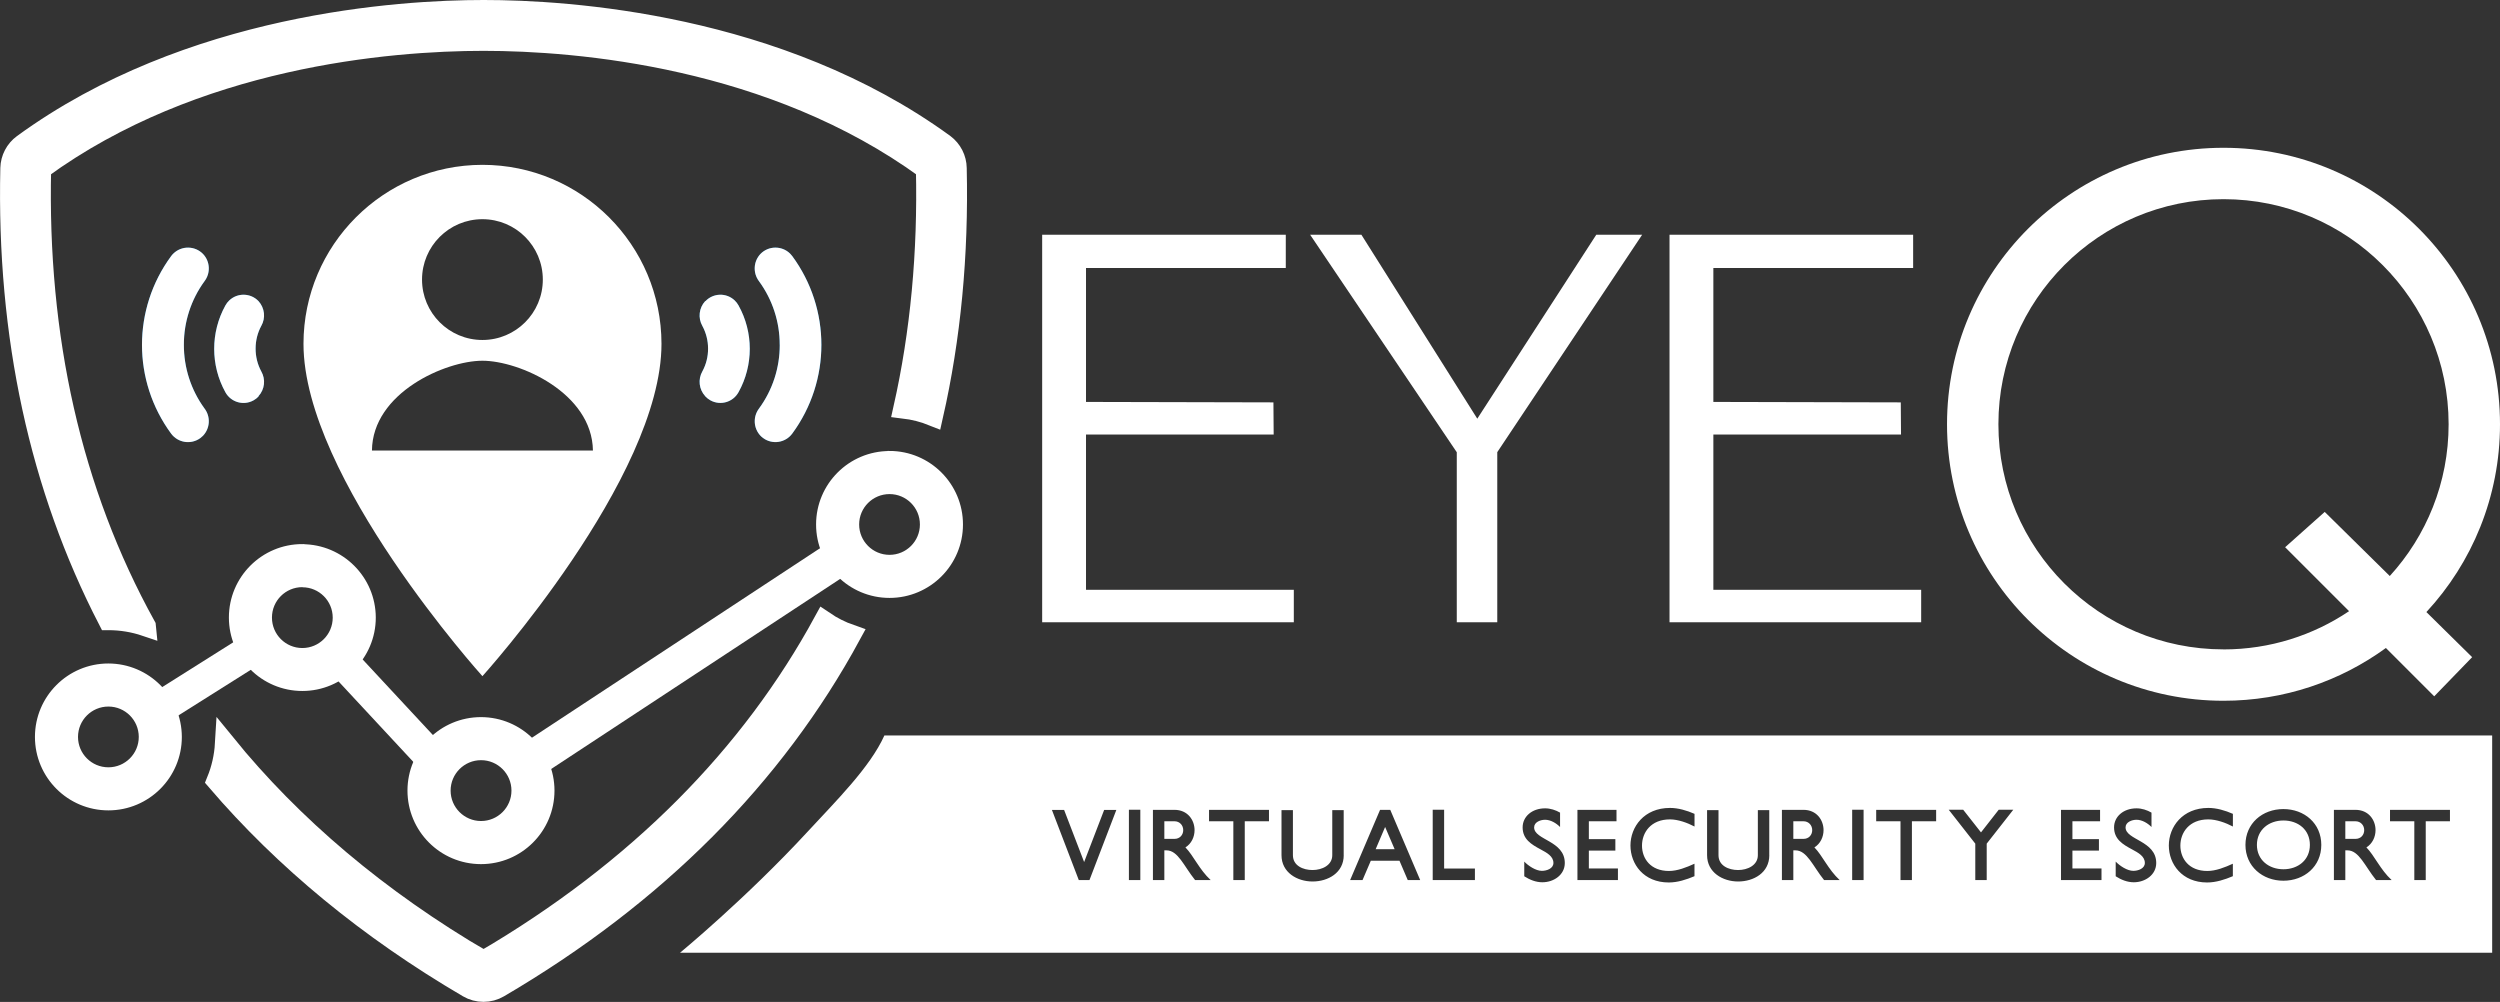
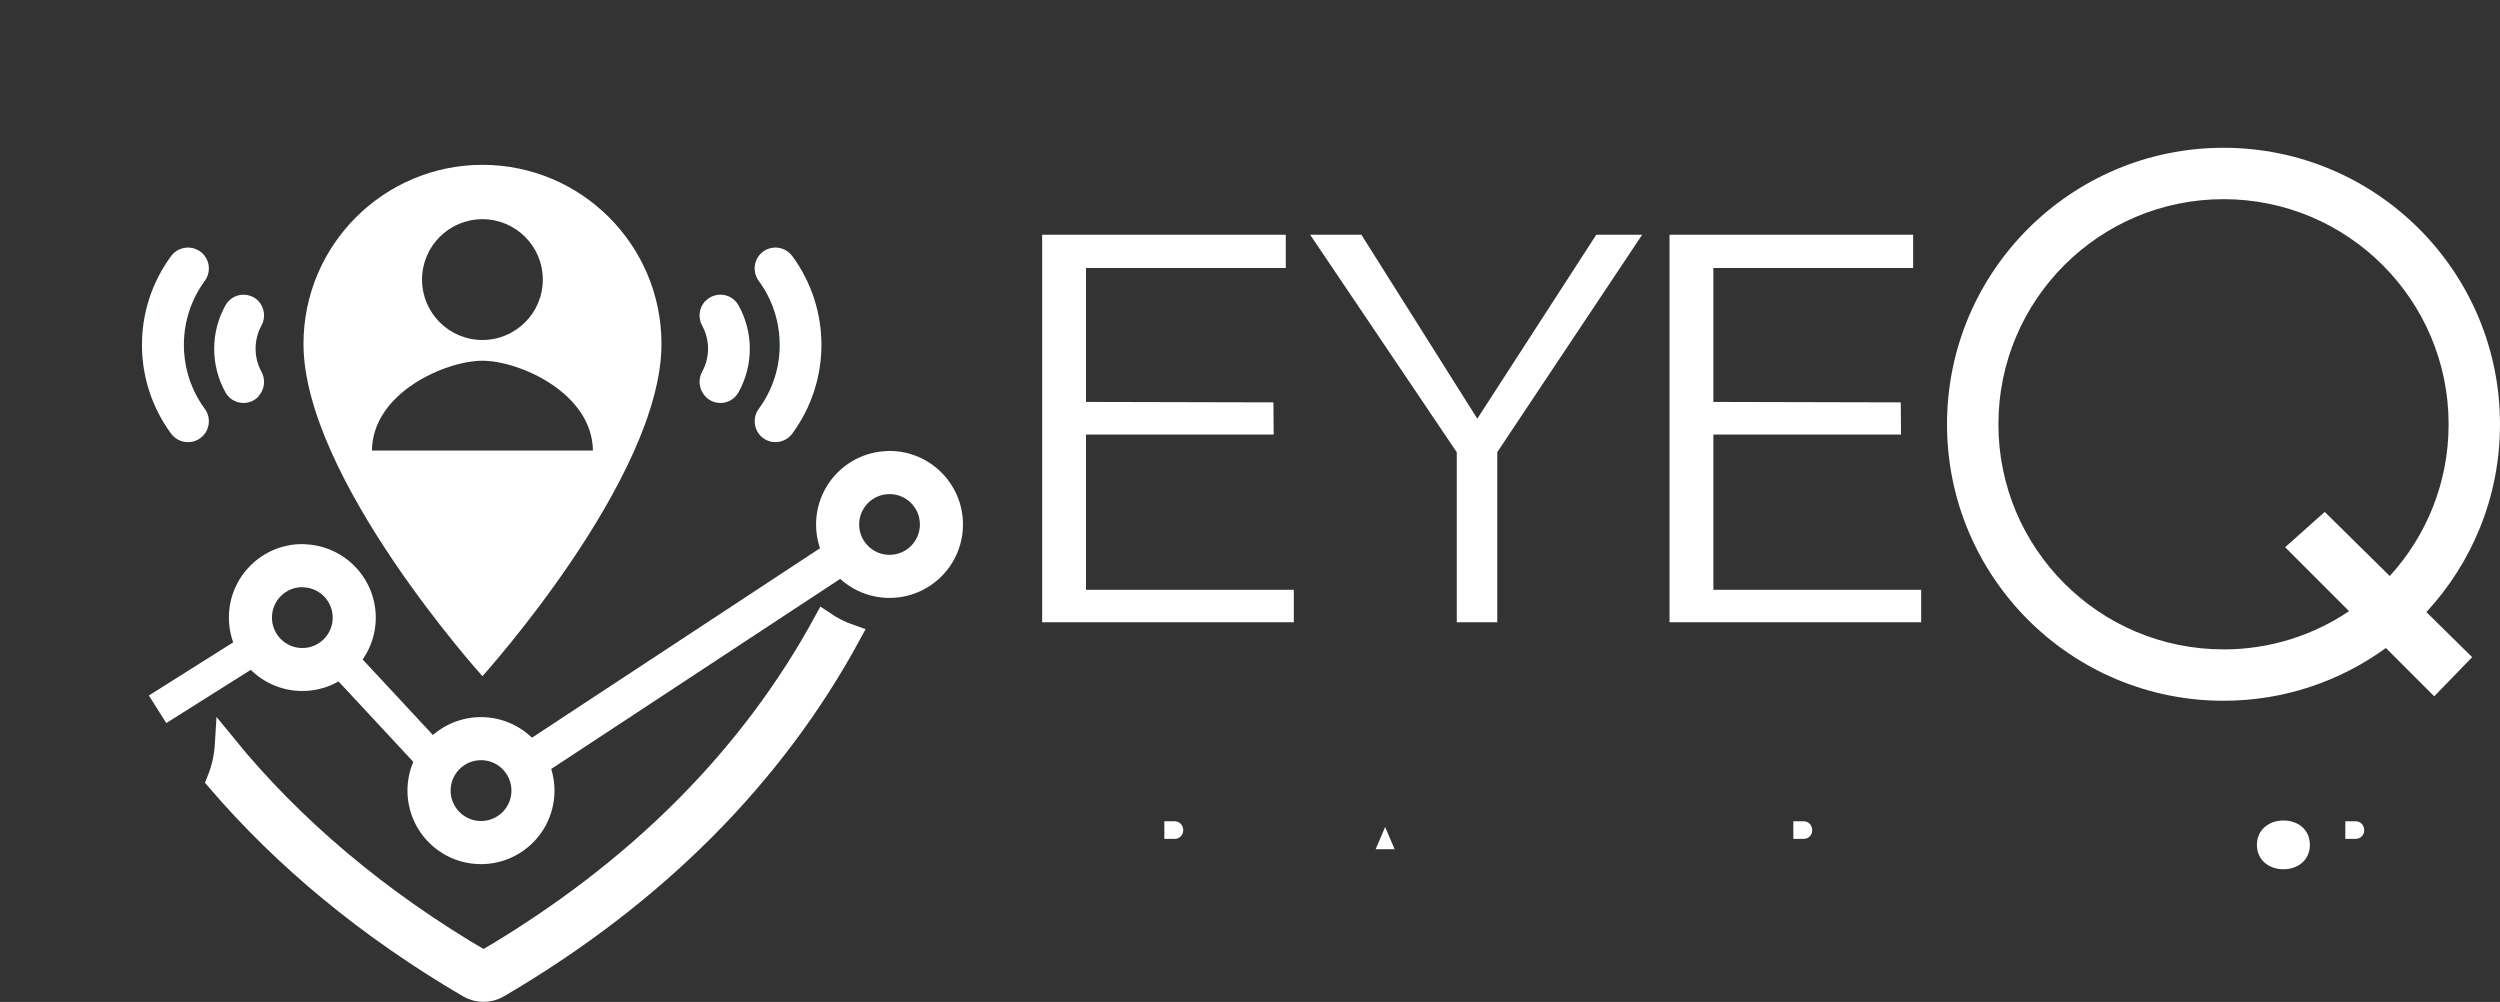
<svg xmlns="http://www.w3.org/2000/svg" id="Layer_2" data-name="Layer 2" viewBox="0 0 613.05 245.69">
  <rect x="0" y="0" width="613.05" height="245.69" fill="#333333" stroke="none" />
  <defs>
    <style> .cls-1 { stroke-width: 5px; } .cls-1, .cls-2, .cls-3, .cls-4, .cls-5 { fill: #fff; } .cls-1, .cls-2, .cls-4, .cls-5 { stroke: #fff; stroke-miterlimit: 10; } .cls-2 { stroke-width: 9px; } .cls-6 { fill: none; } .cls-6, .cls-7, .cls-3 { stroke-width: 0px; } .cls-7 { fill: #0977be; } .cls-4 { stroke-width: 8px; } </style>
  </defs>
  <g id="Layer_1-2" data-name="Layer 1">
    <path class="cls-3" d="m613.05,104.04c0-37.45-30.36-67.8-67.8-67.8s-67.8,30.36-67.8,67.8,30.36,67.8,67.8,67.8c14.88,0,28.64-4.81,39.82-12.94l11.85,11.85,9.3-9.6-11.22-11.06c11.2-12.09,18.05-28.27,18.05-46.05Zm-67.8,55.2c-30.49,0-55.2-24.72-55.2-55.2s24.72-55.2,55.2-55.2,55.2,24.72,55.2,55.2c0,14.34-5.47,27.4-14.43,37.21l-15.95-15.72-9.71,8.66,15.68,15.68c-8.8,5.92-19.39,9.38-30.79,9.38Z" />
    <g id="EYE">
      <path class="cls-3" d="m357.23,152.59v-41.69s-35.96-53.34-35.96-53.34h12.57l28.42,45.11,29.18-45.11h11.25l-35.53,53.32v41.71h-9.93Z" />
      <path class="cls-3" d="m312.32,106.56h-46.01v38.07h50.96v7.96h-61.71V57.56s59.74,0,59.74,0v8.16s-48.99,0-48.99,0v32.84l45.96.11.06,7.89Z" />
      <path class="cls-3" d="m466.16,106.56h-46.01v38.07h50.96v7.96h-61.71V57.56s59.74,0,59.74,0v8.16s-48.99,0-48.99,0v32.84l45.96.11.06,7.89Z" />
    </g>
    <polygon class="cls-3" points="337.34 208.24 341.99 208.24 339.66 202.79 337.34 208.24" />
    <path class="cls-3" d="m559.94,201.2c-3.55,0-6.5,2.27-6.5,5.98s2.94,5.98,6.5,5.98,6.49-2.24,6.49-5.98-2.9-5.98-6.49-5.98Z" />
    <path class="cls-3" d="m288,201.39h-2.48v4.32h2.48c1.35,0,2.15-1,2.15-2.15s-.84-2.17-2.15-2.17Z" />
    <path class="cls-3" d="m442.24,201.39h-2.48v4.32h2.48c1.36,0,2.15-1,2.15-2.15s-.84-2.17-2.15-2.17Z" />
-     <path class="cls-3" d="m216.87,180.35c-3.52,7.82-11.84,16.03-18.82,23.59-15.08,16.34-31.29,29.69-31.29,29.69h444.37v-53.28H216.87Zm50.29,35.46h-2.62l-6.59-17.2h2.99l4.91,12.78,4.91-12.78h2.99l-6.59,17.2Zm12.47,0h-2.8v-17.24h2.8v17.24Zm13.43,0c-2.76-3.43-4.18-7.29-7.03-7.29h-.51v7.29h-2.8v-17.22h5.28c3.22,0,4.93,2.48,4.93,4.98,0,1.66-.77,3.32-2.24,4.23,1.99,2.03,3.39,5.42,6.19,8.01h-3.81Zm18.11-14.42h-5.93v14.42h-2.8v-14.42h-5.96v-2.8h14.7v2.8Zm18.34,8.32c0,4.32-3.85,6.45-7.64,6.45s-7.62-2.22-7.62-6.45v-11.05h2.8v11.05c0,2.57,2.48,3.64,4.81,3.64s4.84-1.17,4.84-3.64v-11.05h2.8v11.05Zm15.7,6.1l-2.03-4.74h-7.03l-2.03,4.74h-3.04l7.34-17.22h2.5l7.34,17.22h-3.04Zm16.47,0h-10.35v-17.24h2.8v14.42h7.55v2.83Zm16.54.54c-1.59,0-3.11-.61-4.44-1.47v-3.6c.98,1.03,2.83,2.27,4.32,2.27,1.19,0,2.83-.56,2.83-1.94,0-1.64-1.61-2.5-3.13-3.32-2.27-1.21-4.42-2.5-4.42-5.4,0-2.64,2.29-4.67,5.51-4.67,1.31,0,2.57.42,3.67,1.05v3.53c-.91-.93-2.31-1.78-3.67-1.78-1.12,0-2.69.56-2.69,1.87,0,3.13,7.52,3.22,7.52,8.74,0,2.87-2.66,4.72-5.51,4.72Zm18.53-.54h-9.93v-17.22h9.58v2.8h-6.78v4.39h6.5v2.8h-6.5v4.39h7.13v2.83Zm18.78-13.13c-1.78-.93-4.04-1.75-6.03-1.75-4.7,0-6.85,3.25-6.85,6.43s2.1,6.22,6.61,6.22c2.1,0,4.32-.89,6.26-1.78v3.06c-1.99.84-4.14,1.54-6.31,1.54-6.17,0-9.39-4.53-9.39-9.07s3.32-9.21,9.7-9.21c2.03,0,4.14.63,6.01,1.45v3.11Zm18.34,7.03c0,4.32-3.85,6.45-7.64,6.45s-7.62-2.22-7.62-6.45v-11.05h2.8v11.05c0,2.57,2.48,3.64,4.81,3.64s4.84-1.17,4.84-3.64v-11.05h2.8v11.05Zm13.43,6.1c-2.76-3.43-4.18-7.29-7.03-7.29h-.51v7.29h-2.8v-17.22h5.28c3.22,0,4.93,2.48,4.93,4.98,0,1.66-.77,3.32-2.24,4.23,1.99,2.03,3.39,5.42,6.19,8.01h-3.81Zm9.69,0h-2.8v-17.24h2.8v17.24Zm17.78-14.42h-5.93v14.42h-2.8v-14.42h-5.96v-2.8h14.7v2.8Zm12.41,5.49v8.93h-2.8v-8.93l-6.52-8.32h3.55l4.37,5.56,4.35-5.56h3.57l-6.52,8.32Zm28.15,8.93h-9.93v-17.22h9.58v2.8h-6.78v4.39h6.5v2.8h-6.5v4.39h7.13v2.83Zm7.92.54c-1.59,0-3.11-.61-4.44-1.47v-3.6c.98,1.03,2.83,2.27,4.32,2.27,1.19,0,2.83-.56,2.83-1.94,0-1.64-1.61-2.5-3.13-3.32-2.27-1.21-4.42-2.5-4.42-5.4,0-2.64,2.29-4.67,5.51-4.67,1.31,0,2.57.42,3.67,1.05v3.53c-.91-.93-2.31-1.78-3.67-1.78-1.12,0-2.69.56-2.69,1.87,0,3.13,7.52,3.22,7.52,8.74,0,2.87-2.66,4.72-5.51,4.72Zm24.3-13.67c-1.78-.93-4.04-1.75-6.03-1.75-4.7,0-6.85,3.25-6.85,6.43s2.1,6.22,6.61,6.22c2.1,0,4.32-.89,6.26-1.78v3.06c-1.99.84-4.14,1.54-6.31,1.54-6.17,0-9.39-4.53-9.39-9.07s3.32-9.21,9.7-9.21c2.03,0,4.14.63,6.01,1.45v3.11Zm12.38,13.29c-5.09,0-9.3-3.5-9.3-8.78s4.16-8.79,9.3-8.79,9.3,3.5,9.3,8.79-4.18,8.78-9.3,8.78Zm22.73-.16c-2.76-3.43-4.18-7.29-7.03-7.29h-.51v7.29h-2.8v-17.22h5.28c3.22,0,4.93,2.48,4.93,4.98,0,1.66-.77,3.32-2.24,4.23,1.99,2.03,3.39,5.42,6.19,8.01h-3.81Zm18.11-14.42h-5.93v14.42h-2.8v-14.42h-5.96v-2.8h14.7v2.8Z" />
    <path class="cls-3" d="m577.6,201.39h-2.48v4.32h2.48c1.36,0,2.15-1,2.15-2.15s-.84-2.17-2.15-2.17Z" />
-     <path class="cls-7" d="m62.68,85.46c0-1.93.47-3.84,1.39-5.54,1.12-1.95.84-4.4-.67-6.07h0c-1.93-2.03-5.15-2.11-7.18-.18-.38.36-.7.77-.95,1.23-3.66,6.62-3.66,14.67,0,21.29,1.36,2.46,4.45,3.35,6.9,1.99.45-.25.87-.57,1.23-.95v-.09c1.52-1.66,1.79-4.11.67-6.07-.93-1.73-1.4-3.66-1.39-5.62Z" />
    <path class="cls-7" d="m45.09,84.54c-.01-5.6,1.76-11.06,5.06-15.58,1.54-2.02,1.38-4.86-.37-6.69h0c-1.98-2.03-5.24-2.07-7.27-.09-.2.19-.38.4-.55.63-9.52,12.94-9.52,30.58,0,43.52,1.69,2.28,4.9,2.77,7.19,1.08.22-.16.43-.35.63-.55h0c1.75-1.84,1.91-4.67.37-6.69-3.31-4.54-5.08-10.01-5.06-15.63Z" />
    <path class="cls-7" d="m173.63,85.46c0-1.94-.48-3.84-1.4-5.54-1.11-1.96-.83-4.41.69-6.07h.07c1.93-2.03,5.13-2.11,7.16-.19.38.36.7.78.95,1.23,3.68,6.62,3.68,14.67,0,21.29-1.35,2.45-4.43,3.35-6.88,2-.46-.25-.87-.57-1.23-.95l-.07-.09c-1.52-1.66-1.8-4.11-.69-6.07.94-1.72,1.42-3.66,1.4-5.62Z" />
    <path class="cls-7" d="m191.2,84.54c.01-5.6-1.77-11.06-5.08-15.58-1.53-2.02-1.38-4.85.36-6.69h0c1.97-2.03,5.22-2.07,7.25-.1.2.2.39.41.55.63,9.52,12.94,9.52,30.58,0,43.52-1.68,2.28-4.89,2.77-7.16,1.09-.23-.17-.44-.35-.63-.55h0c-1.74-1.84-1.89-4.67-.36-6.69,3.32-4.53,5.1-10.01,5.08-15.63Z" />
    <path class="cls-3" d="m62.68,85.46c0-1.93.47-3.84,1.39-5.54,1.12-1.95.84-4.4-.67-6.07h0c-1.93-2.03-5.15-2.11-7.18-.18-.38.36-.7.77-.95,1.23-3.66,6.62-3.66,14.67,0,21.29,1.36,2.46,4.45,3.35,6.9,1.99.45-.25.87-.57,1.23-.95v-.09c1.52-1.66,1.79-4.11.67-6.07-.93-1.73-1.4-3.66-1.39-5.62Z" />
    <path class="cls-3" d="m45.09,84.54c-.01-5.6,1.76-11.06,5.06-15.58,1.54-2.02,1.38-4.86-.37-6.69h0c-1.98-2.03-5.24-2.07-7.27-.09-.2.19-.38.4-.55.63-9.52,12.94-9.52,30.58,0,43.52,1.69,2.28,4.9,2.77,7.19,1.08.22-.16.43-.35.63-.55h0c1.75-1.84,1.91-4.67.37-6.69-3.31-4.54-5.08-10.01-5.06-15.63Z" />
    <path class="cls-3" d="m173.63,85.46c0-1.94-.48-3.84-1.4-5.54-1.11-1.96-.83-4.41.69-6.07h.07c1.93-2.03,5.13-2.11,7.16-.19.38.36.7.78.95,1.23,3.68,6.62,3.68,14.67,0,21.29-1.35,2.45-4.43,3.35-6.88,2-.46-.25-.87-.57-1.23-.95l-.07-.09c-1.52-1.66-1.8-4.11-.69-6.07.94-1.72,1.42-3.66,1.4-5.62Z" />
    <path class="cls-3" d="m191.2,84.54c.01-5.6-1.77-11.06-5.08-15.58-1.53-2.02-1.38-4.85.36-6.69h0c1.97-2.03,5.22-2.07,7.25-.1.2.2.39.41.55.63,9.52,12.94,9.52,30.58,0,43.52-1.68,2.28-4.89,2.77-7.16,1.09-.23-.17-.44-.35-.63-.55h0c-1.74-1.84-1.89-4.67-.36-6.69,3.32-4.53,5.1-10.01,5.08-15.63Z" />
    <path class="cls-3" d="m118.3,40.42c-24.23.03-43.86,19.67-43.88,43.89,0,32.87,43.88,81.5,43.88,81.5,0,0,43.91-48.59,43.91-81.5-.02-24.24-19.67-43.88-43.91-43.89Zm0,13.33c8.18,0,14.81,6.63,14.81,14.81s-6.63,14.81-14.81,14.81-14.81-6.63-14.81-14.81,6.63-14.81,14.81-14.81Zm-27.09,56.73c.13-14.18,18.08-22.02,27.09-22.02s26.89,7.84,27.1,22.02h-54.19Z" />
    <path class="cls-6" d="m74.14,164.18c-7.03,0-12.73-5.7-12.73-12.73s5.7-12.73,12.73-12.73c7.02,0,12.71,5.68,12.73,12.7,0,7.04-5.69,12.75-12.73,12.76h0Z" />
    <path class="cls-6" d="m117.96,206.6c-7.04,0-12.75-5.69-12.76-12.73,0-7.04,5.69-12.75,12.73-12.76,7.04,0,12.75,5.69,12.76,12.73,0,0,0,.02,0,.03-.02,7.02-5.71,12.71-12.73,12.73Z" />
    <circle class="cls-6" cx="218.13" cy="128.61" r="12.73" />
    <path class="cls-6" d="m227.1,41.42c-37.65-27.43-85.32-31.45-108.53-31.45S47.68,13.97,10.04,41.42c-.95,41.24,7.4,79.05,25.68,112.1,11.36,3.82,19.55,14.54,19.55,27.19,0,.56-.02,1.11-.05,1.66,16.45,20.25,37.5,38.14,63.36,53.27,37.99-22.23,65.61-50.42,83.49-83.28-7.61-5.16-12.61-13.88-12.61-23.76,0-15.84,12.84-28.69,28.69-28.69,1.16,0,2.31.08,3.43.21,4.19-18.62,6.01-38.24,5.53-58.71Z" />
    <path class="cls-1" d="m118.57,235.64c-25.86-15.13-46.91-33.03-63.36-53.27-.19,3.21-.9,6.27-2.06,9.11,16.61,19.37,37.2,36.35,61.63,50.67,2.33,1.37,5.23,1.37,7.56,0,38.51-22.57,67.47-51.73,86.32-86.47-2.36-.82-4.58-1.94-6.61-3.32-17.88,32.85-45.5,61.05-83.49,83.28Z" />
-     <path class="cls-1" d="m35.72,153.52C17.44,120.47,9.09,82.66,10.04,41.42,47.68,13.97,95.35,9.97,118.57,9.97s70.88,4.02,108.53,31.45c.47,20.47-1.35,40.09-5.53,58.71,2.51.3,4.93.92,7.2,1.83,4.33-19.1,6.28-39.38,5.79-60.72-.03-2.31-1.14-4.48-2.99-5.87C190.85,5.71,139.04,2.5,118.65,2.5h-.07c-20.39,0-72.21,3.21-112.92,32.87-1.89,1.37-3.02,3.54-3.08,5.87-.94,41.15,7.19,78.33,23.95,110.79.02,0,.04,0,.05,0,3.2,0,6.27.53,9.14,1.5Z" />
    <g>
      <path class="cls-5" d="m74.14,143.51c4.39,0,7.95,3.56,7.95,7.95,0,4.39-3.56,7.95-7.95,7.95s-7.95-3.56-7.95-7.95c0,0,0-.02,0-.03,0-4.39,3.56-7.95,7.95-7.95h0m0-9.56c-9.67,0-17.51,7.84-17.51,17.51,0,9.67,7.84,17.51,17.51,17.51s17.51-7.84,17.51-17.51h0c-.03-9.65-7.86-17.46-17.51-17.48v-.03Z" />
      <path class="cls-5" d="m117.96,185.91c4.4,0,7.96,3.57,7.96,7.96,0,4.4-3.57,7.96-7.96,7.96s-7.96-3.57-7.96-7.96,3.57-7.96,7.96-7.96h0m0-9.56c-9.68,0-17.53,7.83-17.54,17.51,0,9.68,7.83,17.53,17.51,17.54s17.53-7.83,17.54-17.51c0,0,0,0,0-.01,0-9.67-7.84-17.51-17.51-17.53Z" />
      <path class="cls-5" d="m218.13,120.66c4.39,0,7.95,3.56,7.95,7.95s-3.56,7.95-7.95,7.95-7.95-3.56-7.95-7.95,3.56-7.95,7.95-7.95h0m0-9.56c-9.67,0-17.51,7.84-17.51,17.51s7.84,17.51,17.51,17.51,17.51-7.84,17.51-17.51c0-9.67-7.84-17.52-17.51-17.53h0Z" />
-       <path class="cls-5" d="m26.58,172.76c4.39,0,7.95,3.56,7.95,7.95s-3.56,7.95-7.95,7.95-7.95-3.56-7.95-7.95,3.56-7.95,7.95-7.95h0m0-9.56c-9.67,0-17.51,7.84-17.51,17.51s7.84,17.51,17.51,17.51,17.51-7.84,17.51-17.51h0c-.02-9.66-7.85-17.49-17.51-17.51Z" />
      <line class="cls-4" x1="66.36" y1="156.46" x2="38.64" y2="173.93" />
      <line class="cls-4" x1="104.4" y1="184.23" x2="82.09" y2="160.23" />
      <line class="cls-2" x1="127.73" y1="188.07" x2="208.67" y2="134.83" />
    </g>
  </g>
</svg>